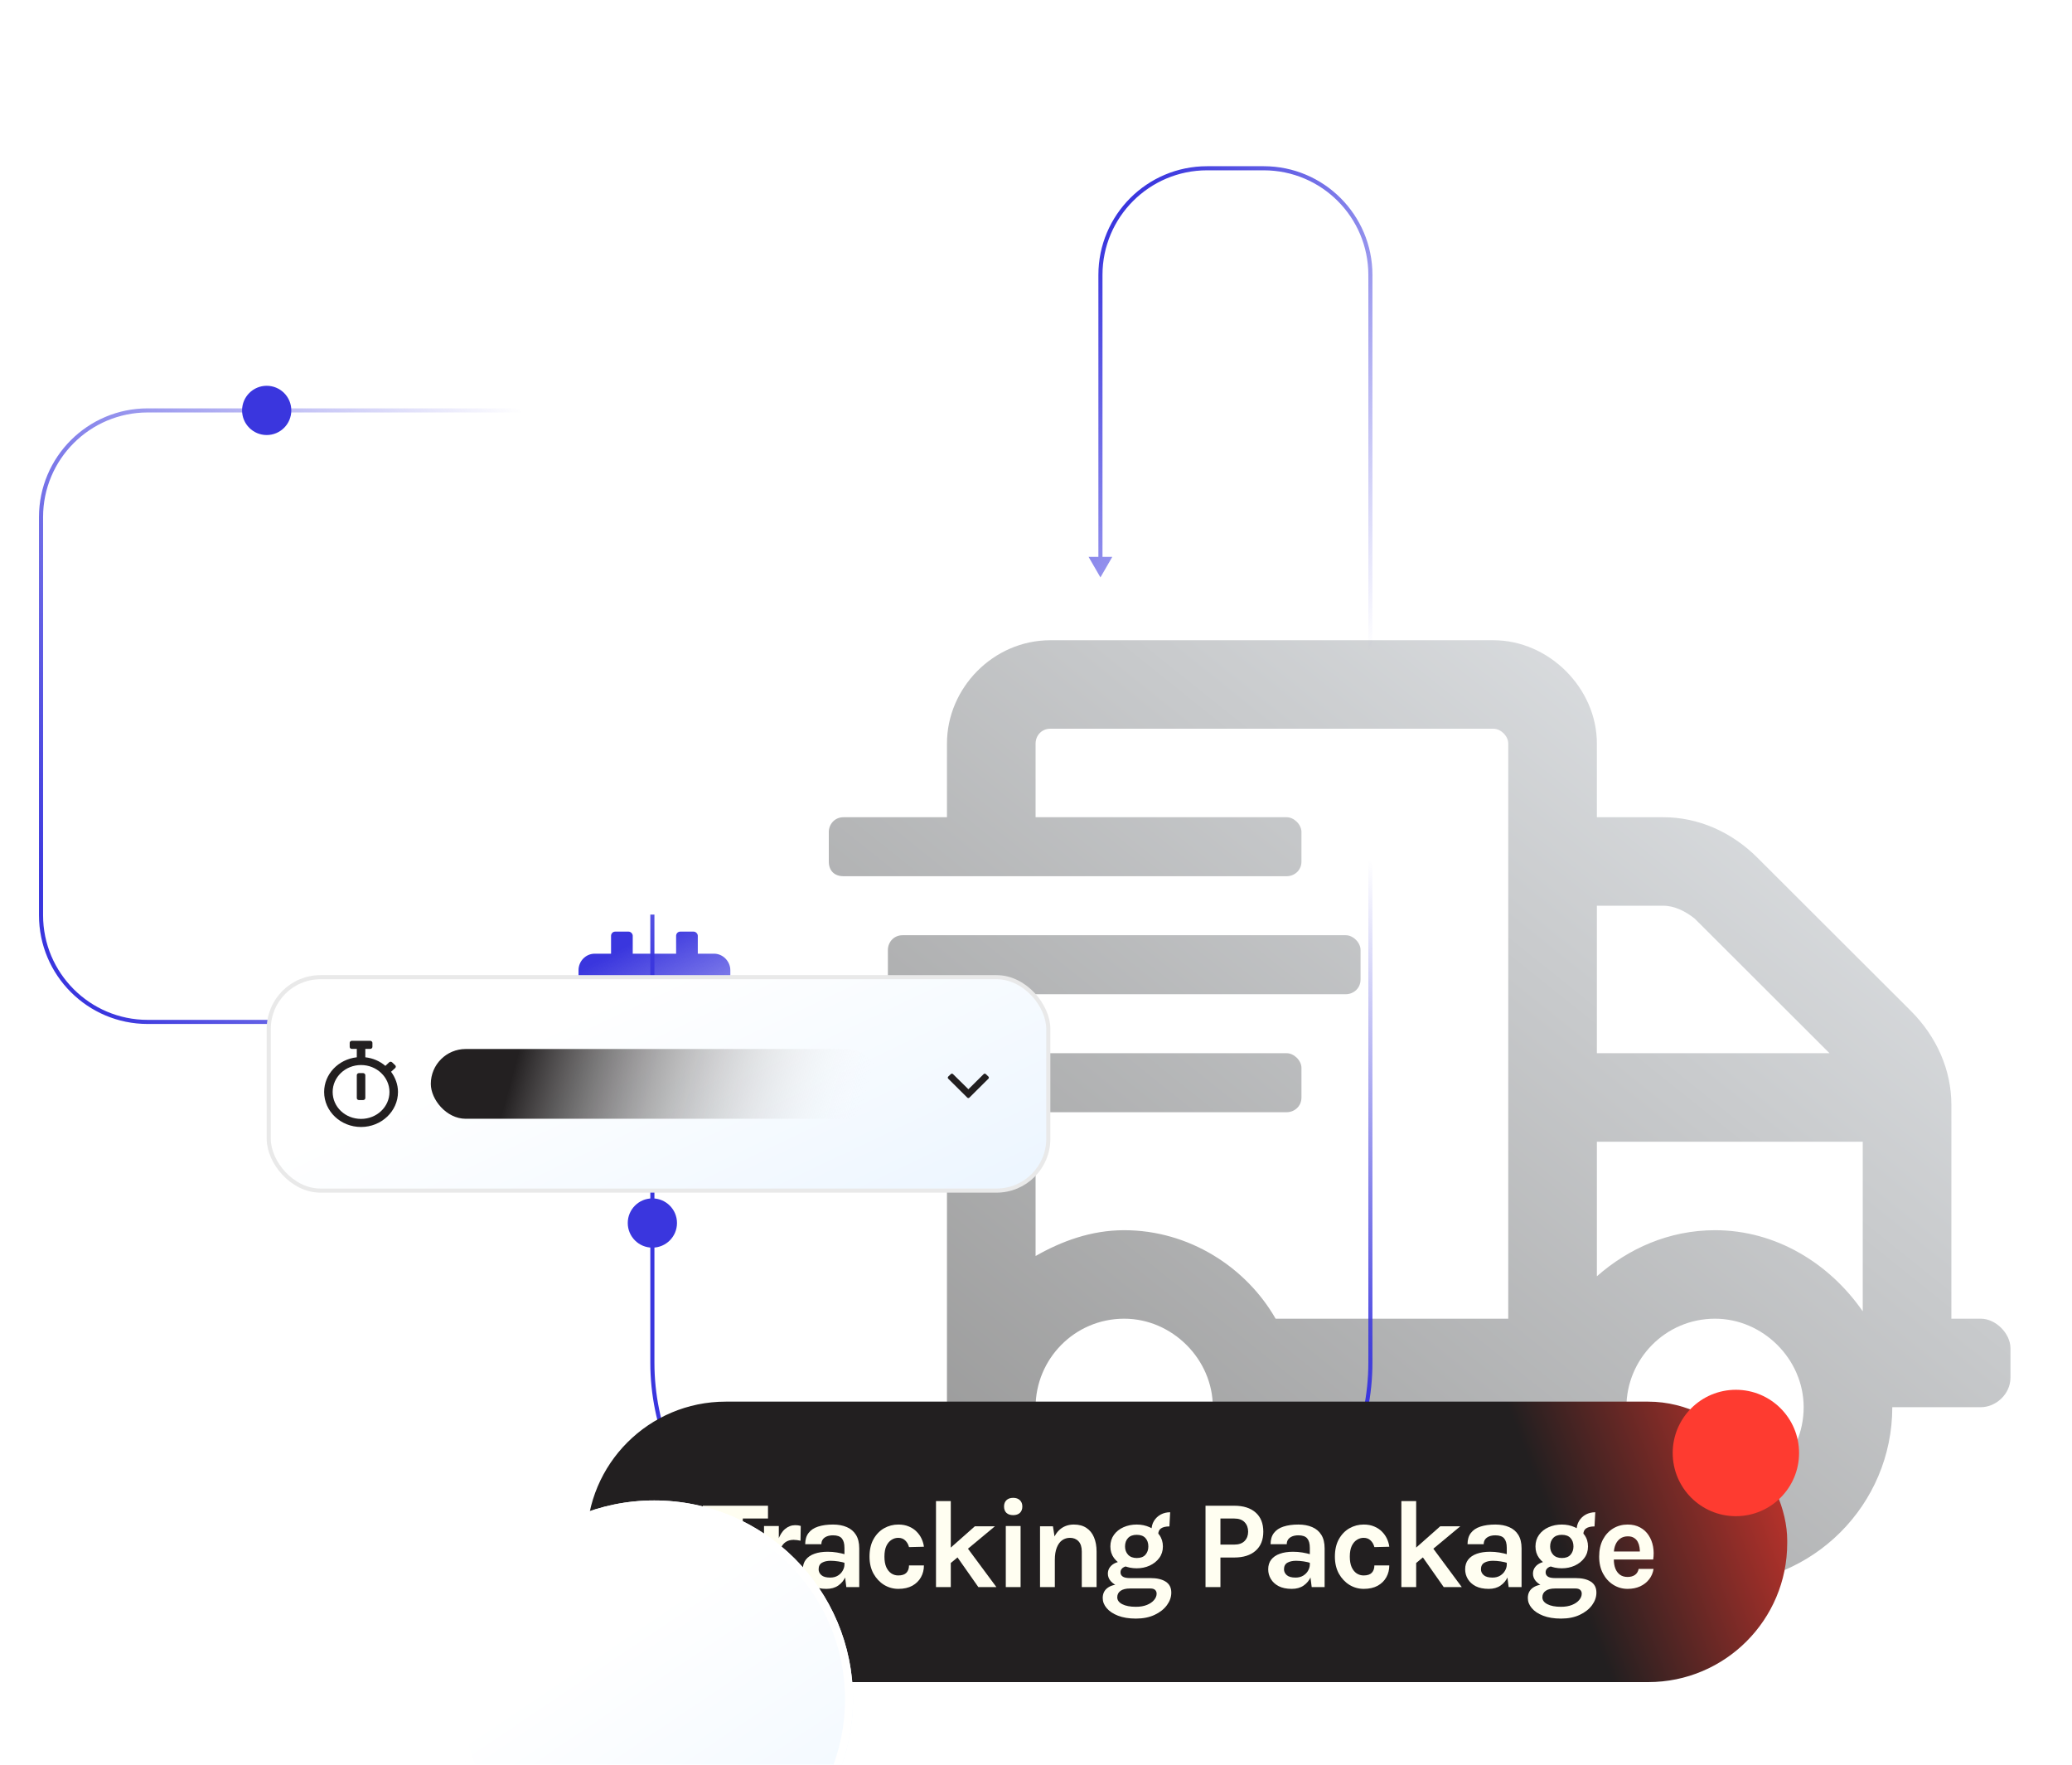
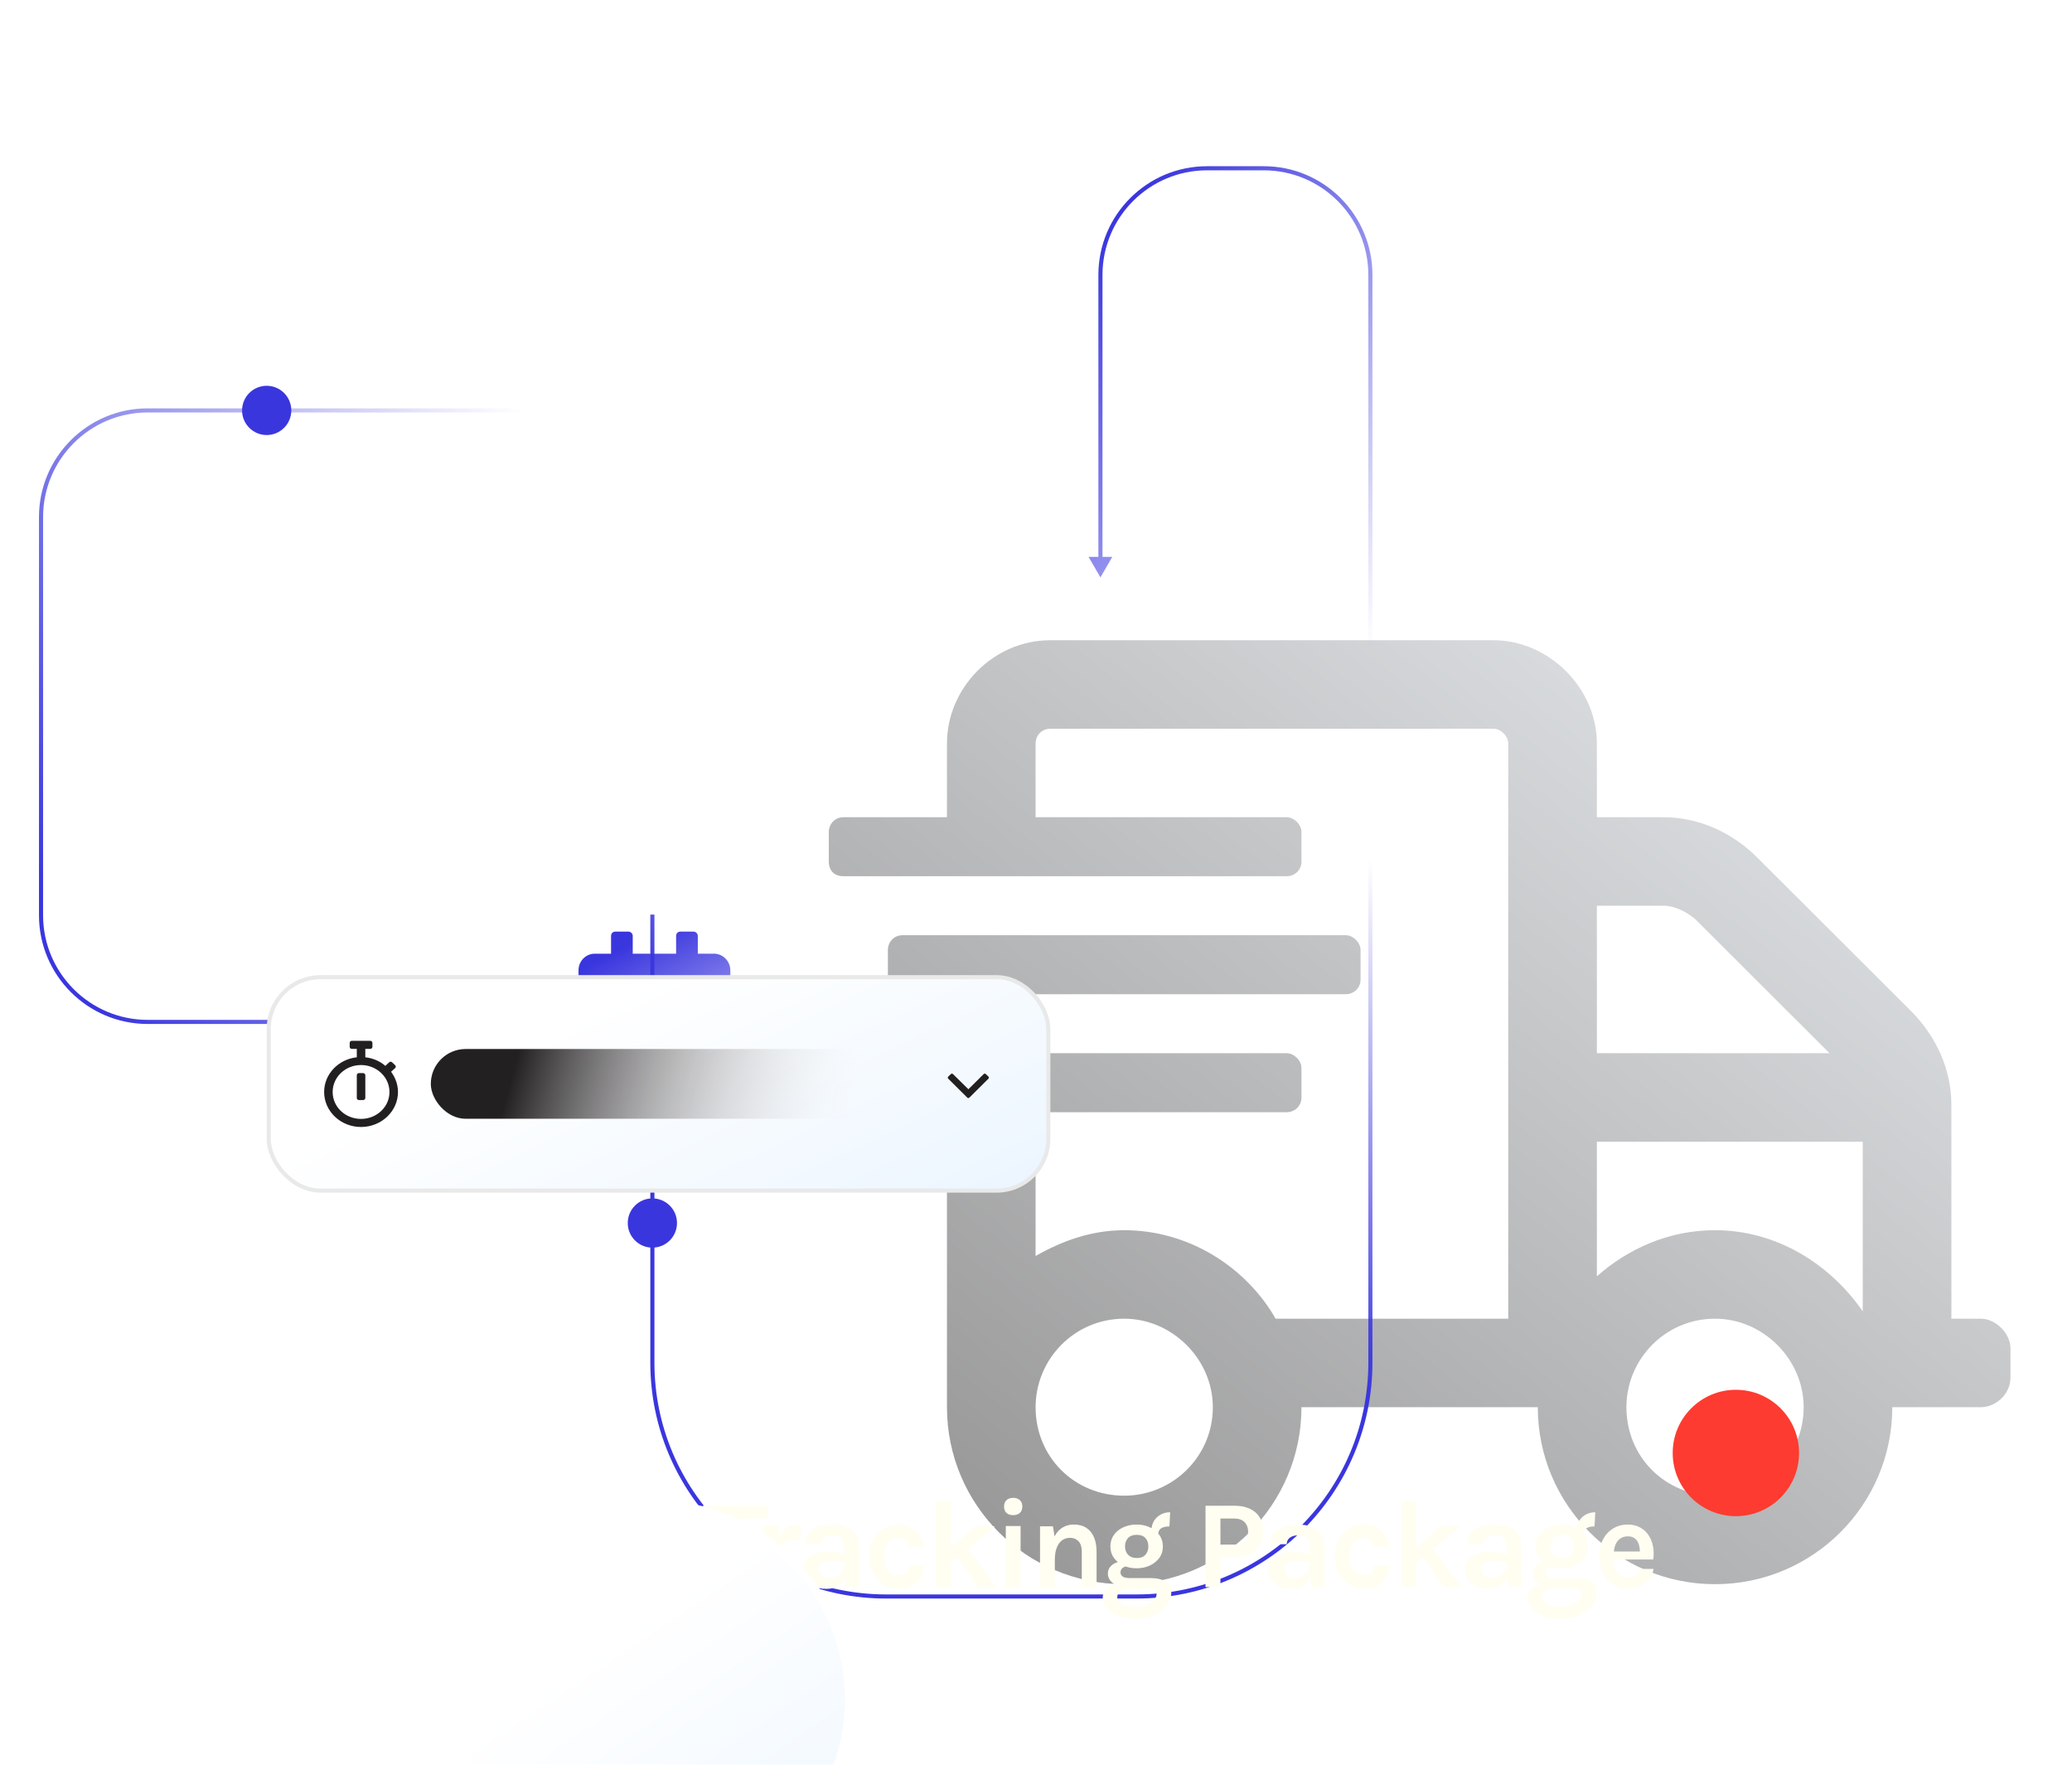
<svg xmlns="http://www.w3.org/2000/svg" width="505" height="430" viewBox="0 0 505 430" fill="none">
  <g opacity="0.4" filter="url(#filter0_f_1661_10801)">
    <path d="M482.8 321.312H475.6V269.203C475.6 260.668 472 252.582 465.7 246.293L428.35 209.008C422.05 202.719 413.95 199.125 405.4 199.125H389.2V181.156C389.2 167.68 377.5 156 364 156H256C242.05 156 230.8 167.68 230.8 181.156V199.125H205.6C203.35 199.125 202 200.922 202 202.719V209.906C202 212.152 203.35 213.5 205.6 213.5H313.6C315.4 213.5 317.2 212.152 317.2 209.906V202.719C317.2 200.922 315.4 199.125 313.6 199.125H252.4V181.156C252.4 179.359 253.75 177.562 256 177.562H364C365.8 177.562 367.6 179.359 367.6 181.156V321.312H310.9C303.7 308.734 289.75 299.75 274 299.75C265.9 299.75 258.7 302.445 252.4 306.039V285.375H230.8V342.875C230.8 366.684 250.15 386 274 386C297.85 386 317.2 366.684 317.2 342.875H374.8C374.8 366.684 394.15 386 418 386C441.85 386 461.2 366.684 461.2 342.875H482.8C486.4 342.875 490 339.73 490 335.688V328.5C490 324.906 486.4 321.312 482.8 321.312ZM274 364.438C261.85 364.438 252.4 355.004 252.4 342.875C252.4 331.195 261.85 321.312 274 321.312C285.7 321.312 295.6 331.195 295.6 342.875C295.6 355.004 285.7 364.438 274 364.438ZM389.2 220.688H405.4C408.1 220.688 410.8 222.035 413.05 223.832L445.9 256.625H389.2V220.688ZM418 364.438C405.85 364.438 396.4 355.004 396.4 342.875C396.4 331.195 405.85 321.312 418 321.312C429.7 321.312 439.6 331.195 439.6 342.875C439.6 355.004 429.7 364.438 418 364.438ZM454 319.516C445.9 307.836 432.85 299.75 418 299.75C406.75 299.75 396.85 304.242 389.2 310.98V278.188H454V319.516ZM317.2 267.406V260.219C317.2 258.422 315.4 256.625 313.6 256.625H205.6C203.35 256.625 202 258.422 202 260.219V267.406C202 269.652 203.35 271 205.6 271H313.6C315.4 271 317.2 269.652 317.2 267.406ZM328 242.25C329.8 242.25 331.6 240.902 331.6 238.656V231.469C331.6 229.672 329.8 227.875 328 227.875H220C217.75 227.875 216.4 229.672 216.4 231.469V238.656C216.4 240.902 217.75 242.25 220 242.25H328Z" fill="url(#paint0_linear_1661_10801)" />
  </g>
  <path d="M334 198.5L331.113 203.5L336.887 203.5L334 198.5ZM158.5 222.846L158.5 332L159.5 332L159.5 222.846L158.5 222.846ZM216 389.5L277 389.5L277 388.5L216 388.5L216 389.5ZM334.5 332L334.5 203L333.5 203L333.5 332L334.5 332ZM277 389.5C308.756 389.5 334.5 363.756 334.5 332L333.5 332C333.5 363.204 308.204 388.5 277 388.5L277 389.5ZM158.5 332C158.5 363.756 184.244 389.5 216 389.5L216 388.5C184.796 388.5 159.5 363.204 159.5 332L158.5 332Z" fill="url(#paint1_linear_1661_10801)" />
  <path d="M268.205 140.692L271.092 135.692L265.319 135.692L268.205 140.692ZM334 215L336.887 210L331.113 210L334 215ZM308 40.5L294.205 40.5L294.205 41.5L308 41.5L308 40.5ZM267.705 67L267.705 136.192L268.705 136.192L268.705 67L267.705 67ZM334.5 210.5L334.5 67L333.5 67L333.5 210.5L334.5 210.5ZM294.205 40.5C279.57 40.5 267.705 52.364 267.705 67L268.705 67C268.705 52.917 280.122 41.5 294.205 41.5L294.205 40.5ZM308 41.5C322.083 41.5 333.5 52.917 333.5 67L334.5 67C334.5 52.364 322.636 40.5 308 40.5L308 41.5Z" fill="url(#paint2_linear_1661_10801)" />
  <path d="M109.692 249L36 249C21.641 249 10 237.359 10 223L10 126C10 111.641 21.641 100 36 100L184 100" stroke="url(#paint3_linear_1661_10801)" />
  <g filter="url(#filter1_dddddd_1661_10801)">
-     <rect x="143" y="148.888" width="292.592" height="68.336" rx="33.876" fill="url(#paint4_linear_1661_10801)" />
    <path d="M171.292 177.368V174.251H187.18V177.368H180.229L181.039 176.543V194.081H177.433V176.543L178.243 177.368H171.292Z" fill="#FFFEF1" />
    <path d="M186.211 194.081V179.201H189.816V194.081H186.211ZM188.93 187.573C188.93 185.628 189.149 184.018 189.587 182.745C190.025 181.472 190.611 180.53 191.344 179.919C192.088 179.298 192.913 178.987 193.819 178.987C194.063 178.987 194.293 179.003 194.507 179.033C194.731 179.064 194.95 179.11 195.163 179.171L195.102 182.776C194.838 182.715 194.552 182.664 194.247 182.623C193.941 182.582 193.666 182.562 193.422 182.562C192.627 182.562 191.96 182.756 191.421 183.143C190.891 183.519 190.489 184.08 190.214 184.823C189.949 185.567 189.816 186.483 189.816 187.573H188.93Z" fill="#FFFEF1" />
    <path d="M206.272 194.081L205.814 190.476V184.518C205.814 183.479 205.6 182.71 205.172 182.211C204.755 181.712 204.042 181.462 203.033 181.462C202.453 181.462 201.949 181.549 201.521 181.722C201.093 181.895 200.762 182.145 200.528 182.47C200.304 182.786 200.192 183.173 200.192 183.631H196.25C196.25 182.511 196.52 181.6 197.06 180.897C197.6 180.184 198.374 179.665 199.382 179.339C200.401 179.003 201.618 178.835 203.033 178.835C204.317 178.835 205.437 179.043 206.394 179.461C207.352 179.868 208.095 180.5 208.625 181.355C209.154 182.211 209.419 183.306 209.419 184.64V194.081H206.272ZM201.414 194.509C200.141 194.509 199.077 194.29 198.221 193.852C197.376 193.404 196.739 192.818 196.312 192.095C195.884 191.372 195.67 190.588 195.67 189.742C195.67 188.805 195.914 188.021 196.403 187.39C196.902 186.748 197.605 186.269 198.511 185.954C199.418 185.628 200.487 185.465 201.72 185.465C202.524 185.465 203.283 185.526 203.996 185.648C204.719 185.77 205.437 185.933 206.15 186.137V188.245C205.59 188.062 204.979 187.919 204.317 187.817C203.655 187.716 203.033 187.665 202.453 187.665C201.597 187.665 200.895 187.822 200.345 188.138C199.795 188.454 199.52 188.989 199.52 189.742C199.52 190.292 199.744 190.766 200.192 191.163C200.64 191.56 201.353 191.759 202.331 191.759C203.074 191.759 203.706 191.596 204.225 191.27C204.744 190.944 205.137 190.537 205.401 190.048C205.676 189.559 205.814 189.07 205.814 188.581H206.669C206.669 189.651 206.471 190.639 206.074 191.545C205.676 192.441 205.086 193.159 204.301 193.699C203.527 194.239 202.565 194.509 201.414 194.509Z" fill="#FFFEF1" />
    <path d="M218.951 194.509C217.708 194.509 216.552 194.188 215.483 193.546C214.424 192.894 213.563 191.983 212.901 190.812C212.249 189.63 211.923 188.245 211.923 186.656C211.923 184.976 212.249 183.555 212.901 182.394C213.563 181.223 214.424 180.337 215.483 179.736C216.552 179.135 217.708 178.835 218.951 178.835C219.918 178.835 220.769 178.992 221.502 179.308C222.246 179.614 222.877 180.031 223.396 180.561C223.916 181.08 224.323 181.661 224.619 182.302C224.914 182.944 225.102 183.591 225.184 184.243L221.548 184.334C221.385 183.682 221.079 183.143 220.631 182.715C220.193 182.287 219.623 182.073 218.92 182.073C218.34 182.073 217.795 182.236 217.286 182.562C216.776 182.878 216.359 183.372 216.033 184.044C215.717 184.716 215.559 185.587 215.559 186.656C215.559 187.675 215.707 188.525 216.002 189.208C216.308 189.88 216.715 190.389 217.225 190.735C217.734 191.071 218.299 191.239 218.92 191.239C219.837 191.239 220.504 191.02 220.922 190.582C221.339 190.134 221.548 189.539 221.548 188.795H225.184C225.184 189.844 224.944 190.801 224.466 191.667C223.987 192.533 223.284 193.225 222.358 193.745C221.431 194.254 220.295 194.509 218.951 194.509Z" fill="#FFFEF1" />
    <path d="M228.126 194.081V173.121H231.731V194.081H228.126ZM231.243 184.884L237.598 179.262H242.486L231.243 188.612V184.884ZM238.453 194.081L231.823 184.64L235.245 183.815L242.853 194.081H238.453Z" fill="#FFFEF1" />
    <path d="M246.941 176.543C246.238 176.543 245.688 176.36 245.291 175.993C244.904 175.616 244.711 175.097 244.711 174.435C244.711 173.793 244.904 173.284 245.291 172.907C245.688 172.52 246.238 172.327 246.941 172.327C247.634 172.327 248.178 172.52 248.576 172.907C248.973 173.284 249.171 173.793 249.171 174.435C249.171 175.097 248.973 175.616 248.576 175.993C248.178 176.36 247.634 176.543 246.941 176.543ZM245.138 194.081V179.201H248.744V194.081H245.138Z" fill="#FFFEF1" />
    <path d="M263.658 194.081V185.404C263.658 184.304 263.393 183.474 262.863 182.913C262.334 182.353 261.641 182.073 260.786 182.073C260.063 182.073 259.421 182.272 258.861 182.669C258.311 183.066 257.878 183.667 257.562 184.472C257.247 185.266 257.089 186.259 257.089 187.451H255.897C255.897 185.526 256.136 183.927 256.615 182.654C257.094 181.37 257.771 180.413 258.647 179.782C259.523 179.15 260.552 178.835 261.733 178.835C262.955 178.835 263.974 179.11 264.788 179.659C265.613 180.199 266.229 180.963 266.637 181.951C267.054 182.939 267.263 184.09 267.263 185.404V194.081H263.658ZM253.483 194.081V179.262H256.63L257.089 182.195V194.081H253.483Z" fill="#FFFEF1" />
    <path d="M276.859 201.75C275.158 201.75 273.701 201.516 272.489 201.047C271.288 200.579 270.366 199.963 269.724 199.199C269.083 198.445 268.762 197.625 268.762 196.739C268.762 195.69 269.144 194.875 269.908 194.295C270.671 193.724 271.634 193.439 272.795 193.439L275.423 194.417C274.424 194.417 273.655 194.605 273.116 194.982C272.576 195.359 272.306 195.884 272.306 196.556C272.306 197.259 272.708 197.819 273.513 198.236C274.328 198.664 275.443 198.878 276.859 198.878C277.887 198.878 278.778 198.725 279.532 198.42C280.286 198.114 280.866 197.717 281.274 197.228C281.691 196.739 281.9 196.22 281.9 195.67C281.9 195.303 281.778 195.003 281.533 194.768C281.289 194.534 280.912 194.417 280.403 194.417H275.423C274.424 194.417 273.513 194.259 272.688 193.943C271.873 193.618 271.221 193.185 270.732 192.645C270.254 192.095 270.014 191.484 270.014 190.812C270.014 190.19 270.188 189.656 270.534 189.208C270.88 188.749 271.349 188.398 271.939 188.153C272.54 187.909 273.212 187.787 273.956 187.787L274.873 188.978C274.577 188.978 274.292 189.04 274.017 189.162C273.752 189.274 273.533 189.442 273.36 189.666C273.187 189.89 273.1 190.17 273.1 190.506C273.1 190.913 273.274 191.244 273.62 191.499C273.966 191.754 274.567 191.881 275.423 191.881H280.403C281.981 191.881 283.219 192.171 284.115 192.752C285.022 193.332 285.475 194.223 285.475 195.425C285.475 196.495 285.123 197.508 284.421 198.465C283.718 199.433 282.72 200.222 281.426 200.833C280.143 201.444 278.62 201.75 276.859 201.75ZM277.042 189.498C275.871 189.498 274.796 189.279 273.818 188.841C272.851 188.393 272.077 187.772 271.496 186.977C270.916 186.183 270.626 185.251 270.626 184.181C270.626 183.092 270.916 182.145 271.496 181.34C272.077 180.535 272.851 179.919 273.818 179.491C274.796 179.053 275.871 178.835 277.042 178.835C278.183 178.835 279.237 179.053 280.204 179.491C281.172 179.919 281.951 180.535 282.542 181.34C283.132 182.145 283.428 183.092 283.428 184.181C283.428 185.251 283.132 186.183 282.542 186.977C281.951 187.772 281.172 188.393 280.204 188.841C279.237 189.279 278.183 189.498 277.042 189.498ZM277.072 186.992C278.009 186.992 278.712 186.723 279.181 186.183C279.649 185.643 279.883 184.976 279.883 184.181C279.883 183.326 279.644 182.638 279.165 182.119C278.697 181.6 277.989 181.34 277.042 181.34C276.125 181.34 275.423 181.6 274.934 182.119C274.445 182.638 274.2 183.326 274.2 184.181C274.2 184.976 274.445 185.643 274.934 186.183C275.433 186.723 276.146 186.992 277.072 186.992ZM282.297 181.218L280.647 180.271C280.647 179.384 280.851 178.61 281.258 177.948C281.676 177.276 282.226 176.757 282.908 176.39C283.601 176.024 284.365 175.84 285.2 175.84L285.016 179.293C284.13 179.293 283.453 179.451 282.985 179.766C282.526 180.072 282.297 180.556 282.297 181.218Z" fill="#FFFEF1" />
    <path d="M293.815 194.081V174.251H300.812C303.042 174.251 304.779 174.801 306.021 175.901C307.274 177.001 307.9 178.56 307.9 180.576C307.9 182.572 307.274 184.12 306.021 185.22C304.779 186.32 303.042 186.87 300.812 186.87H297.451V194.081H293.815ZM297.451 183.723H300.812C301.932 183.723 302.777 183.428 303.348 182.837C303.918 182.246 304.203 181.493 304.203 180.576C304.203 179.639 303.918 178.87 303.348 178.269C302.777 177.668 301.932 177.368 300.812 177.368H297.451V183.723Z" fill="#FFFEF1" />
    <path d="M319.696 194.081L319.238 190.476V184.518C319.238 183.479 319.024 182.71 318.596 182.211C318.179 181.712 317.466 181.462 316.458 181.462C315.877 181.462 315.373 181.549 314.945 181.722C314.517 181.895 314.186 182.145 313.952 182.47C313.728 182.786 313.616 183.173 313.616 183.631H309.675C309.675 182.511 309.944 181.6 310.484 180.897C311.024 180.184 311.798 179.665 312.806 179.339C313.825 179.003 315.042 178.835 316.458 178.835C317.741 178.835 318.861 179.043 319.818 179.461C320.776 179.868 321.519 180.5 322.049 181.355C322.579 182.211 322.843 183.306 322.843 184.64V194.081H319.696ZM314.838 194.509C313.565 194.509 312.501 194.29 311.645 193.852C310.8 193.404 310.163 192.818 309.736 192.095C309.308 191.372 309.094 190.588 309.094 189.742C309.094 188.805 309.339 188.021 309.827 187.39C310.326 186.748 311.029 186.269 311.936 185.954C312.842 185.628 313.911 185.465 315.144 185.465C315.948 185.465 316.707 185.526 317.42 185.648C318.143 185.77 318.861 185.933 319.574 186.137V188.245C319.014 188.062 318.403 187.919 317.741 187.817C317.079 187.716 316.458 187.665 315.877 187.665C315.022 187.665 314.319 187.822 313.769 188.138C313.219 188.454 312.944 188.989 312.944 189.742C312.944 190.292 313.168 190.766 313.616 191.163C314.064 191.56 314.777 191.759 315.755 191.759C316.498 191.759 317.13 191.596 317.649 191.27C318.169 190.944 318.561 190.537 318.826 190.048C319.1 189.559 319.238 189.07 319.238 188.581H320.093C320.093 189.651 319.895 190.639 319.498 191.545C319.1 192.441 318.51 193.159 317.726 193.699C316.952 194.239 315.989 194.509 314.838 194.509Z" fill="#FFFEF1" />
    <path d="M332.375 194.509C331.132 194.509 329.976 194.188 328.907 193.546C327.848 192.894 326.987 191.983 326.325 190.812C325.673 189.63 325.348 188.245 325.348 186.656C325.348 184.976 325.673 183.555 326.325 182.394C326.987 181.223 327.848 180.337 328.907 179.736C329.976 179.135 331.132 178.835 332.375 178.835C333.343 178.835 334.193 178.992 334.926 179.308C335.67 179.614 336.301 180.031 336.821 180.561C337.34 181.08 337.747 181.661 338.043 182.302C338.338 182.944 338.526 183.591 338.608 184.243L334.972 184.334C334.809 183.682 334.504 183.143 334.055 182.715C333.617 182.287 333.047 182.073 332.344 182.073C331.764 182.073 331.219 182.236 330.71 182.562C330.201 182.878 329.783 183.372 329.457 184.044C329.141 184.716 328.983 185.587 328.983 186.656C328.983 187.675 329.131 188.525 329.427 189.208C329.732 189.88 330.139 190.389 330.649 190.735C331.158 191.071 331.723 191.239 332.344 191.239C333.261 191.239 333.928 191.02 334.346 190.582C334.763 190.134 334.972 189.539 334.972 188.795H338.608C338.608 189.844 338.369 190.801 337.89 191.667C337.411 192.533 336.709 193.225 335.782 193.745C334.855 194.254 333.719 194.509 332.375 194.509Z" fill="#FFFEF1" />
    <path d="M341.55 194.081V173.121H345.156V194.081H341.55ZM344.667 184.884L351.022 179.262H355.911L344.667 188.612V184.884ZM351.877 194.081L345.247 184.64L348.669 183.815L356.277 194.081H351.877Z" fill="#FFFEF1" />
    <path d="M367.698 194.081L367.24 190.476V184.518C367.24 183.479 367.026 182.71 366.598 182.211C366.181 181.712 365.468 181.462 364.459 181.462C363.879 181.462 363.375 181.549 362.947 181.722C362.519 181.895 362.188 182.145 361.954 182.47C361.73 182.786 361.618 183.173 361.618 183.631H357.676C357.676 182.511 357.946 181.6 358.486 180.897C359.026 180.184 359.8 179.665 360.808 179.339C361.827 179.003 363.044 178.835 364.459 178.835C365.743 178.835 366.863 179.043 367.82 179.461C368.778 179.868 369.521 180.5 370.051 181.355C370.58 182.211 370.845 183.306 370.845 184.64V194.081H367.698ZM362.84 194.509C361.567 194.509 360.503 194.29 359.647 193.852C358.802 193.404 358.165 192.818 357.738 192.095C357.31 191.372 357.096 190.588 357.096 189.742C357.096 188.805 357.34 188.021 357.829 187.39C358.328 186.748 359.031 186.269 359.937 185.954C360.844 185.628 361.913 185.465 363.146 185.465C363.95 185.465 364.709 185.526 365.422 185.648C366.145 185.77 366.863 185.933 367.576 186.137V188.245C367.016 188.062 366.405 187.919 365.743 187.817C365.081 187.716 364.459 187.665 363.879 187.665C363.023 187.665 362.321 187.822 361.771 188.138C361.221 188.454 360.946 188.989 360.946 189.742C360.946 190.292 361.17 190.766 361.618 191.163C362.066 191.56 362.779 191.759 363.757 191.759C364.5 191.759 365.132 191.596 365.651 191.27C366.17 190.944 366.563 190.537 366.827 190.048C367.102 189.559 367.24 189.07 367.24 188.581H368.095C368.095 189.651 367.897 190.639 367.5 191.545C367.102 192.441 366.512 193.159 365.727 193.699C364.953 194.239 363.991 194.509 362.84 194.509Z" fill="#FFFEF1" />
    <path d="M380.468 201.75C378.768 201.75 377.311 201.516 376.099 201.047C374.897 200.579 373.976 199.963 373.334 199.199C372.693 198.445 372.372 197.625 372.372 196.739C372.372 195.69 372.754 194.875 373.517 194.295C374.281 193.724 375.244 193.439 376.405 193.439L379.032 194.417C378.034 194.417 377.265 194.605 376.726 194.982C376.186 195.359 375.916 195.884 375.916 196.556C375.916 197.259 376.318 197.819 377.123 198.236C377.938 198.664 379.053 198.878 380.468 198.878C381.497 198.878 382.388 198.725 383.142 198.42C383.896 198.114 384.476 197.717 384.884 197.228C385.301 196.739 385.51 196.22 385.51 195.67C385.51 195.303 385.388 195.003 385.143 194.768C384.899 194.534 384.522 194.417 384.013 194.417H379.032C378.034 194.417 377.123 194.259 376.298 193.943C375.483 193.618 374.831 193.185 374.342 192.645C373.864 192.095 373.624 191.484 373.624 190.812C373.624 190.19 373.798 189.656 374.144 189.208C374.49 188.749 374.959 188.398 375.549 188.153C376.15 187.909 376.822 187.787 377.566 187.787L378.482 188.978C378.187 188.978 377.902 189.04 377.627 189.162C377.362 189.274 377.143 189.442 376.97 189.666C376.797 189.89 376.71 190.17 376.71 190.506C376.71 190.913 376.883 191.244 377.23 191.499C377.576 191.754 378.177 191.881 379.032 191.881H384.013C385.591 191.881 386.829 192.171 387.725 192.752C388.631 193.332 389.085 194.223 389.085 195.425C389.085 196.495 388.733 197.508 388.031 198.465C387.328 199.433 386.33 200.222 385.036 200.833C383.753 201.444 382.23 201.75 380.468 201.75ZM380.652 189.498C379.481 189.498 378.406 189.279 377.428 188.841C376.461 188.393 375.687 187.772 375.106 186.977C374.526 186.183 374.235 185.251 374.235 184.181C374.235 183.092 374.526 182.145 375.106 181.34C375.687 180.535 376.461 179.919 377.428 179.491C378.406 179.053 379.481 178.835 380.652 178.835C381.792 178.835 382.847 179.053 383.814 179.491C384.782 179.919 385.561 180.535 386.151 181.34C386.742 182.145 387.038 183.092 387.038 184.181C387.038 185.251 386.742 186.183 386.151 186.977C385.561 187.772 384.782 188.393 383.814 188.841C382.847 189.279 381.792 189.498 380.652 189.498ZM380.682 186.992C381.619 186.992 382.322 186.723 382.791 186.183C383.259 185.643 383.493 184.976 383.493 184.181C383.493 183.326 383.254 182.638 382.775 182.119C382.307 181.6 381.599 181.34 380.652 181.34C379.735 181.34 379.032 181.6 378.544 182.119C378.055 182.638 377.81 183.326 377.81 184.181C377.81 184.976 378.055 185.643 378.544 186.183C379.043 186.723 379.756 186.992 380.682 186.992ZM385.907 181.218L384.257 180.271C384.257 179.384 384.461 178.61 384.868 177.948C385.286 177.276 385.836 176.757 386.518 176.39C387.211 176.024 387.975 175.84 388.81 175.84L388.626 179.293C387.74 179.293 387.063 179.451 386.595 179.766C386.136 180.072 385.907 180.556 385.907 181.218Z" fill="#FFFEF1" />
    <path d="M396.694 194.509C395.431 194.509 394.275 194.183 393.226 193.531C392.177 192.879 391.336 191.968 390.705 190.796C390.074 189.615 389.758 188.235 389.758 186.656C389.758 185.027 390.068 183.626 390.69 182.455C391.321 181.284 392.161 180.388 393.21 179.766C394.259 179.145 395.42 178.835 396.694 178.835C397.875 178.835 398.893 179.074 399.749 179.553C400.615 180.021 401.307 180.663 401.827 181.477C402.356 182.282 402.713 183.194 402.896 184.212C403.079 185.23 403.089 186.279 402.927 187.359H392.63V185.404H400.375L399.673 185.862C399.703 185.383 399.678 184.899 399.596 184.411C399.525 183.922 399.382 183.474 399.168 183.066C398.955 182.659 398.649 182.333 398.252 182.089C397.865 181.834 397.366 181.707 396.755 181.707C396.021 181.707 395.4 181.89 394.891 182.257C394.382 182.623 393.995 183.122 393.73 183.754C393.465 184.385 393.333 185.098 393.333 185.892V187.328C393.333 188.164 393.455 188.902 393.699 189.544C393.954 190.185 394.326 190.689 394.814 191.056C395.314 191.423 395.94 191.606 396.694 191.606C397.396 191.606 397.987 191.443 398.466 191.117C398.944 190.791 399.25 190.302 399.382 189.651H403.018C402.865 190.608 402.504 191.453 401.934 192.187C401.373 192.91 400.645 193.48 399.749 193.898C398.853 194.305 397.834 194.509 396.694 194.509Z" fill="#FFFEF1" />
    <circle cx="423.08" cy="161.4" r="15.4" fill="#FE3B30" />
  </g>
  <g filter="url(#filter2_dddddd_1661_10801)">
    <circle cx="159.448" cy="249.448" r="48.449" transform="rotate(-180 159.448 249.448)" fill="url(#paint5_linear_1661_10801)" />
    <circle cx="159.448" cy="249.448" r="47.475" transform="rotate(-180 159.448 249.448)" stroke="white" stroke-width="1.948" />
  </g>
  <circle cx="159" cy="298" r="6" transform="rotate(-180 159 298)" fill="#3A36DE" />
  <circle cx="112" cy="249" r="6" transform="rotate(-180 112 249)" fill="#3A36DE" />
  <path d="M174.036 232.375H170.071V228.008C170.071 227.504 169.576 227 169.08 227H165.777C165.199 227 164.786 227.504 164.786 228.008V232.375H154.214V228.008C154.214 227.504 153.719 227 153.223 227H149.92C149.342 227 148.929 227.504 148.929 228.008V232.375H144.964C142.734 232.375 141 234.223 141 236.406V265.969C141 268.236 142.734 270 144.964 270H174.036C176.183 270 178 268.236 178 265.969V236.406C178 234.223 176.183 232.375 174.036 232.375ZM173.54 265.969H145.46C145.129 265.969 144.964 265.801 144.964 265.465V240.438H174.036V265.465C174.036 265.801 173.788 265.969 173.54 265.969ZM169.163 249.172C169.493 248.752 169.493 248.164 169.163 247.744L167.263 245.812C166.933 245.393 166.272 245.393 165.859 245.812L156.692 255.051L153.058 251.355C152.645 250.936 152.067 250.936 151.654 251.355L149.754 253.203C149.424 253.623 149.424 254.295 149.754 254.631L155.949 261.014C156.362 261.434 157.022 261.434 157.353 261.014L169.163 249.172Z" fill="url(#paint6_linear_1661_10801)" />
  <g filter="url(#filter3_dddddd_1661_10801)">
    <rect x="65.5" y="73.5" width="190" height="52" rx="12.616" fill="url(#paint7_linear_1661_10801)" stroke="#E9E9E9" />
    <path d="M95.312 96.547L96.308 95.644C96.524 95.439 96.524 95.152 96.308 94.947L95.572 94.25C95.356 94.045 95.053 94.045 94.837 94.25L93.928 95.111C92.587 93.963 90.899 93.225 89.038 93.019V90.969H90.25C90.51 90.969 90.769 90.764 90.769 90.477V89.492C90.769 89.246 90.51 89 90.25 89H85.75C85.447 89 85.231 89.246 85.231 89.492V90.477C85.231 90.764 85.447 90.969 85.75 90.969H86.962V93.019C82.462 93.512 79 97.121 79 101.469C79 106.186 83.024 110 88 110C92.933 110 97 106.186 97 101.469C97 99.664 96.351 97.941 95.312 96.547ZM88 108.031C84.149 108.031 81.077 105.119 81.077 101.469C81.077 97.859 84.149 94.906 88 94.906C91.808 94.906 94.923 97.859 94.923 101.469C94.923 105.119 91.808 108.031 88 108.031ZM88.519 103.438C88.779 103.438 89.038 103.232 89.038 102.945V97.367C89.038 97.121 88.779 96.875 88.519 96.875H87.481C87.178 96.875 86.962 97.121 86.962 97.367V102.945C86.962 103.232 87.178 103.438 87.481 103.438H88.519Z" fill="#221F20" />
    <rect x="105" y="91" width="110" height="17" rx="8.5" fill="url(#paint8_linear_1661_10801)" />
    <path d="M235.742 102.836C235.898 102.992 236.117 102.992 236.273 102.836L240.898 98.242C241.055 98.117 241.055 97.867 240.898 97.711L240.273 97.117C240.148 96.961 239.898 96.961 239.742 97.117L236.023 100.805L232.273 97.117C232.117 96.961 231.898 96.961 231.742 97.117L231.117 97.711C230.961 97.867 230.961 98.117 231.117 98.242L235.742 102.836Z" fill="#221F20" />
  </g>
  <circle cx="65" cy="100" r="6" transform="rotate(-180 65 100)" fill="#3A36DE" />
  <defs>
    <filter id="filter0_f_1661_10801" x="190" y="144" width="312" height="254" filterUnits="userSpaceOnUse" color-interpolation-filters="sRGB">
      <feFlood flood-opacity="0" result="BackgroundImageFix" />
      <feBlend mode="normal" in="SourceGraphic" in2="BackgroundImageFix" result="shape" />
      <feGaussianBlur stdDeviation="6" result="effect1_foregroundBlur_1661_10801" />
    </filter>
    <filter id="filter1_dddddd_1661_10801" x="76.955" y="144.93" width="427.57" height="220.896" filterUnits="userSpaceOnUse" color-interpolation-filters="sRGB">
      <feFlood flood-opacity="0" result="BackgroundImageFix" />
      <feColorMatrix in="SourceAlpha" type="matrix" values="0 0 0 0 0 0 0 0 0 0 0 0 0 0 0 0 0 0 127 0" result="hardAlpha" />
      <feOffset dy="1.529" />
      <feGaussianBlur stdDeviation="1.3" />
      <feColorMatrix type="matrix" values="0 0 0 0 0 0 0 0 0 0 0 0 0 0 0 0 0 0 0.012 0" />
      <feBlend mode="normal" in2="BackgroundImageFix" result="effect1_dropShadow_1661_10801" />
      <feColorMatrix in="SourceAlpha" type="matrix" values="0 0 0 0 0 0 0 0 0 0 0 0 0 0 0 0 0 0 127 0" result="hardAlpha" />
      <feOffset dy="6.727" />
      <feGaussianBlur stdDeviation="2.691" />
      <feColorMatrix type="matrix" values="0 0 0 0 0 0 0 0 0 0 0 0 0 0 0 0 0 0 0.02 0" />
      <feBlend mode="normal" in2="effect1_dropShadow_1661_10801" result="effect2_dropShadow_1661_10801" />
      <feColorMatrix in="SourceAlpha" type="matrix" values="0 0 0 0 0 0 0 0 0 0 0 0 0 0 0 0 0 0 127 0" result="hardAlpha" />
      <feOffset dy="16.511" />
      <feGaussianBlur stdDeviation="5.366" />
      <feColorMatrix type="matrix" values="0 0 0 0 0 0 0 0 0 0 0 0 0 0 0 0 0 0 0.025 0" />
      <feBlend mode="normal" in2="effect2_dropShadow_1661_10801" result="effect3_dropShadow_1661_10801" />
      <feColorMatrix in="SourceAlpha" type="matrix" values="0 0 0 0 0 0 0 0 0 0 0 0 0 0 0 0 0 0 127 0" result="hardAlpha" />
      <feOffset dy="31.8" />
      <feGaussianBlur stdDeviation="10.518" />
      <feColorMatrix type="matrix" values="0 0 0 0 0 0 0 0 0 0 0 0 0 0 0 0 0 0 0.03 0" />
      <feBlend mode="normal" in2="effect3_dropShadow_1661_10801" result="effect4_dropShadow_1661_10801" />
      <feColorMatrix in="SourceAlpha" type="matrix" values="0 0 0 0 0 0 0 0 0 0 0 0 0 0 0 0 0 0 127 0" result="hardAlpha" />
      <feOffset dy="53.509" />
      <feGaussianBlur stdDeviation="19.34" />
      <feColorMatrix type="matrix" values="0 0 0 0 0 0 0 0 0 0 0 0 0 0 0 0 0 0 0.038 0" />
      <feBlend mode="normal" in2="effect4_dropShadow_1661_10801" result="effect5_dropShadow_1661_10801" />
      <feColorMatrix in="SourceAlpha" type="matrix" values="0 0 0 0 0 0 0 0 0 0 0 0 0 0 0 0 0 0 127 0" result="hardAlpha" />
      <feOffset dy="82.557" />
      <feGaussianBlur stdDeviation="33.023" />
      <feColorMatrix type="matrix" values="0 0 0 0 0 0 0 0 0 0 0 0 0 0 0 0 0 0 0.05 0" />
      <feBlend mode="normal" in2="effect5_dropShadow_1661_10801" result="effect6_dropShadow_1661_10801" />
      <feBlend mode="normal" in="SourceGraphic" in2="effect6_dropShadow_1661_10801" result="shape" />
    </filter>
    <filter id="filter2_dddddd_1661_10801" x="54.566" y="200.086" width="209.765" height="224.788" filterUnits="userSpaceOnUse" color-interpolation-filters="sRGB">
      <feFlood flood-opacity="0" result="BackgroundImageFix" />
      <feColorMatrix in="SourceAlpha" type="matrix" values="0 0 0 0 0 0 0 0 0 0 0 0 0 0 0 0 0 0 127 0" result="hardAlpha" />
      <feOffset dy="1.306" />
      <feGaussianBlur stdDeviation="1.11" />
      <feColorMatrix type="matrix" values="0 0 0 0 0 0 0 0 0 0 0 0 0 0 0 0 0 0 0.012 0" />
      <feBlend mode="normal" in2="BackgroundImageFix" result="effect1_dropShadow_1661_10801" />
      <feColorMatrix in="SourceAlpha" type="matrix" values="0 0 0 0 0 0 0 0 0 0 0 0 0 0 0 0 0 0 127 0" result="hardAlpha" />
      <feOffset dy="5.748" />
      <feGaussianBlur stdDeviation="2.299" />
      <feColorMatrix type="matrix" values="0 0 0 0 0 0 0 0 0 0 0 0 0 0 0 0 0 0 0.02 0" />
      <feBlend mode="normal" in2="effect1_dropShadow_1661_10801" result="effect2_dropShadow_1661_10801" />
      <feColorMatrix in="SourceAlpha" type="matrix" values="0 0 0 0 0 0 0 0 0 0 0 0 0 0 0 0 0 0 127 0" result="hardAlpha" />
      <feOffset dy="14.108" />
      <feGaussianBlur stdDeviation="4.585" />
      <feColorMatrix type="matrix" values="0 0 0 0 0 0 0 0 0 0 0 0 0 0 0 0 0 0 0.025 0" />
      <feBlend mode="normal" in2="effect2_dropShadow_1661_10801" result="effect3_dropShadow_1661_10801" />
      <feColorMatrix in="SourceAlpha" type="matrix" values="0 0 0 0 0 0 0 0 0 0 0 0 0 0 0 0 0 0 127 0" result="hardAlpha" />
      <feOffset dy="27.172" />
      <feGaussianBlur stdDeviation="8.988" />
      <feColorMatrix type="matrix" values="0 0 0 0 0 0 0 0 0 0 0 0 0 0 0 0 0 0 0.03 0" />
      <feBlend mode="normal" in2="effect3_dropShadow_1661_10801" result="effect4_dropShadow_1661_10801" />
      <feColorMatrix in="SourceAlpha" type="matrix" values="0 0 0 0 0 0 0 0 0 0 0 0 0 0 0 0 0 0 127 0" result="hardAlpha" />
      <feOffset dy="45.722" />
      <feGaussianBlur stdDeviation="16.525" />
      <feColorMatrix type="matrix" values="0 0 0 0 0 0 0 0 0 0 0 0 0 0 0 0 0 0 0.038 0" />
      <feBlend mode="normal" in2="effect4_dropShadow_1661_10801" result="effect5_dropShadow_1661_10801" />
      <feColorMatrix in="SourceAlpha" type="matrix" values="0 0 0 0 0 0 0 0 0 0 0 0 0 0 0 0 0 0 127 0" result="hardAlpha" />
      <feOffset dy="70.543" />
      <feGaussianBlur stdDeviation="28.217" />
      <feColorMatrix type="matrix" values="0 0 0 0 0 0 0 0 0 0 0 0 0 0 0 0 0 0 0.05 0" />
      <feBlend mode="normal" in2="effect5_dropShadow_1661_10801" result="effect6_dropShadow_1661_10801" />
      <feBlend mode="normal" in="SourceGraphic" in2="effect6_dropShadow_1661_10801" result="shape" />
    </filter>
    <filter id="filter3_dddddd_1661_10801" x="8.566" y="72.086" width="303.868" height="180.891" filterUnits="userSpaceOnUse" color-interpolation-filters="sRGB">
      <feFlood flood-opacity="0" result="BackgroundImageFix" />
      <feColorMatrix in="SourceAlpha" type="matrix" values="0 0 0 0 0 0 0 0 0 0 0 0 0 0 0 0 0 0 127 0" result="hardAlpha" />
      <feOffset dy="1.306" />
      <feGaussianBlur stdDeviation="1.11" />
      <feColorMatrix type="matrix" values="0 0 0 0 0 0 0 0 0 0 0 0 0 0 0 0 0 0 0.012 0" />
      <feBlend mode="normal" in2="BackgroundImageFix" result="effect1_dropShadow_1661_10801" />
      <feColorMatrix in="SourceAlpha" type="matrix" values="0 0 0 0 0 0 0 0 0 0 0 0 0 0 0 0 0 0 127 0" result="hardAlpha" />
      <feOffset dy="5.748" />
      <feGaussianBlur stdDeviation="2.299" />
      <feColorMatrix type="matrix" values="0 0 0 0 0 0 0 0 0 0 0 0 0 0 0 0 0 0 0.02 0" />
      <feBlend mode="normal" in2="effect1_dropShadow_1661_10801" result="effect2_dropShadow_1661_10801" />
      <feColorMatrix in="SourceAlpha" type="matrix" values="0 0 0 0 0 0 0 0 0 0 0 0 0 0 0 0 0 0 127 0" result="hardAlpha" />
      <feOffset dy="14.108" />
      <feGaussianBlur stdDeviation="4.585" />
      <feColorMatrix type="matrix" values="0 0 0 0 0 0 0 0 0 0 0 0 0 0 0 0 0 0 0.025 0" />
      <feBlend mode="normal" in2="effect2_dropShadow_1661_10801" result="effect3_dropShadow_1661_10801" />
      <feColorMatrix in="SourceAlpha" type="matrix" values="0 0 0 0 0 0 0 0 0 0 0 0 0 0 0 0 0 0 127 0" result="hardAlpha" />
      <feOffset dy="27.172" />
      <feGaussianBlur stdDeviation="8.988" />
      <feColorMatrix type="matrix" values="0 0 0 0 0 0 0 0 0 0 0 0 0 0 0 0 0 0 0.03 0" />
      <feBlend mode="normal" in2="effect3_dropShadow_1661_10801" result="effect4_dropShadow_1661_10801" />
      <feColorMatrix in="SourceAlpha" type="matrix" values="0 0 0 0 0 0 0 0 0 0 0 0 0 0 0 0 0 0 127 0" result="hardAlpha" />
      <feOffset dy="45.722" />
      <feGaussianBlur stdDeviation="16.525" />
      <feColorMatrix type="matrix" values="0 0 0 0 0 0 0 0 0 0 0 0 0 0 0 0 0 0 0.038 0" />
      <feBlend mode="normal" in2="effect4_dropShadow_1661_10801" result="effect5_dropShadow_1661_10801" />
      <feColorMatrix in="SourceAlpha" type="matrix" values="0 0 0 0 0 0 0 0 0 0 0 0 0 0 0 0 0 0 127 0" result="hardAlpha" />
      <feOffset dy="70.543" />
      <feGaussianBlur stdDeviation="28.217" />
      <feColorMatrix type="matrix" values="0 0 0 0 0 0 0 0 0 0 0 0 0 0 0 0 0 0 0.05 0" />
      <feBlend mode="normal" in2="effect5_dropShadow_1661_10801" result="effect6_dropShadow_1661_10801" />
      <feBlend mode="normal" in="SourceGraphic" in2="effect6_dropShadow_1661_10801" result="shape" />
    </filter>
    <linearGradient id="paint0_linear_1661_10801" x1="257.759" y1="386.357" x2="495.876" y2="89.118" gradientUnits="userSpaceOnUse">
      <stop />
      <stop offset="1" stop-color="#EBF5FF" />
    </linearGradient>
    <linearGradient id="paint1_linear_1661_10801" x1="236.782" y1="304.959" x2="317.473" y2="163.834" gradientUnits="userSpaceOnUse">
      <stop offset="0.106" stop-color="#3A36DE" />
      <stop offset="0.806" stop-color="#3A36DE" stop-opacity="0" />
    </linearGradient>
    <linearGradient id="paint2_linear_1661_10801" x1="264.5" y1="35" x2="391.604" y2="136.761" gradientUnits="userSpaceOnUse">
      <stop offset="0.106" stop-color="#3A36DE" />
      <stop offset="0.806" stop-color="#3A36DE" stop-opacity="0" />
    </linearGradient>
    <linearGradient id="paint3_linear_1661_10801" x1="4" y1="257.391" x2="203.754" y2="147.217" gradientUnits="userSpaceOnUse">
      <stop offset="0.106" stop-color="#3A36DE" />
      <stop offset="0.806" stop-color="#3A36DE" stop-opacity="0" />
    </linearGradient>
    <linearGradient id="paint4_linear_1661_10801" x1="169.468" y1="241.285" x2="449.067" y2="135.894" gradientUnits="userSpaceOnUse">
      <stop offset="0.728" stop-color="#221F20" />
      <stop offset="1" stop-color="#FE3B30" />
    </linearGradient>
    <linearGradient id="paint5_linear_1661_10801" x1="116.209" y1="178.521" x2="207.897" y2="314.696" gradientUnits="userSpaceOnUse">
      <stop stop-color="#EBF5FF" />
      <stop offset="0.619" stop-color="white" />
    </linearGradient>
    <linearGradient id="paint6_linear_1661_10801" x1="159.5" y1="227" x2="184.5" y2="275.5" gradientUnits="userSpaceOnUse">
      <stop stop-color="#3A36DE" />
      <stop offset="1" stop-color="#3A36DE" stop-opacity="0" />
    </linearGradient>
    <linearGradient id="paint7_linear_1661_10801" x1="160.5" y1="73" x2="199.214" y2="154.573" gradientUnits="userSpaceOnUse">
      <stop stop-color="white" />
      <stop offset="1" stop-color="#EBF5FF" />
    </linearGradient>
    <linearGradient id="paint8_linear_1661_10801" x1="96.941" y1="94.282" x2="205.983" y2="123.997" gradientUnits="userSpaceOnUse">
      <stop offset="0.245" stop-color="#232021" />
      <stop offset="1" stop-color="white" stop-opacity="0" />
    </linearGradient>
  </defs>
</svg>